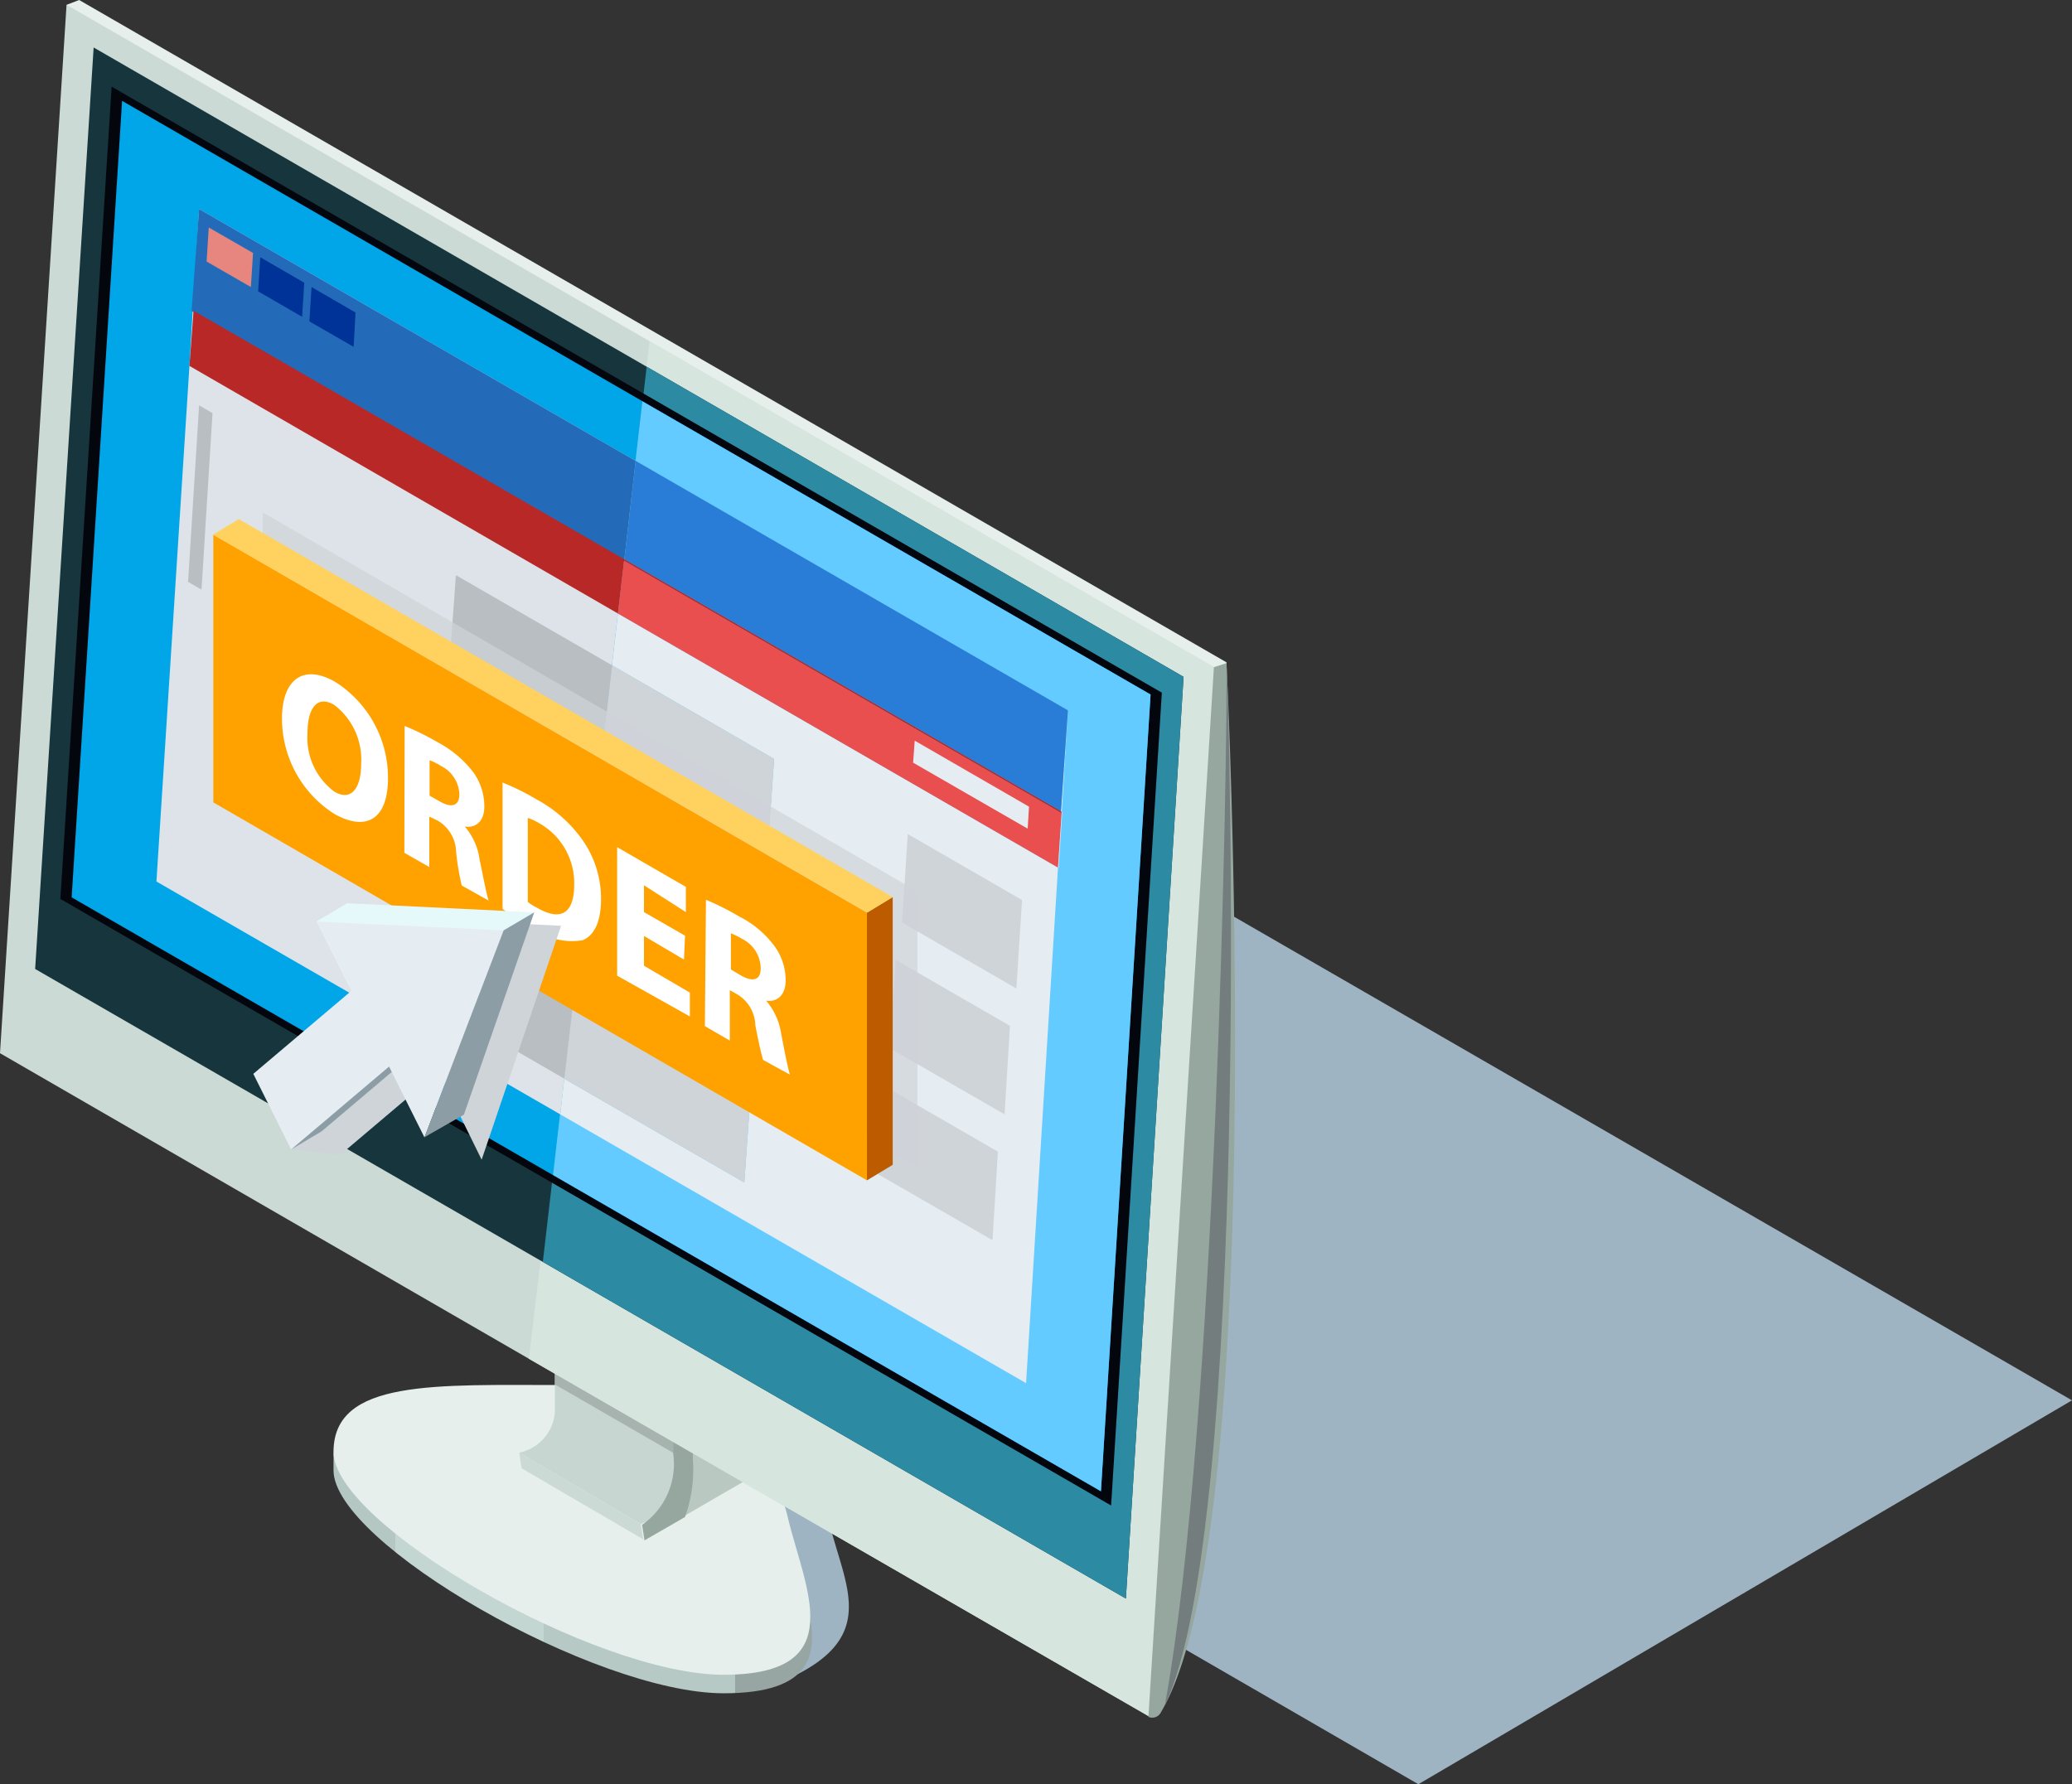
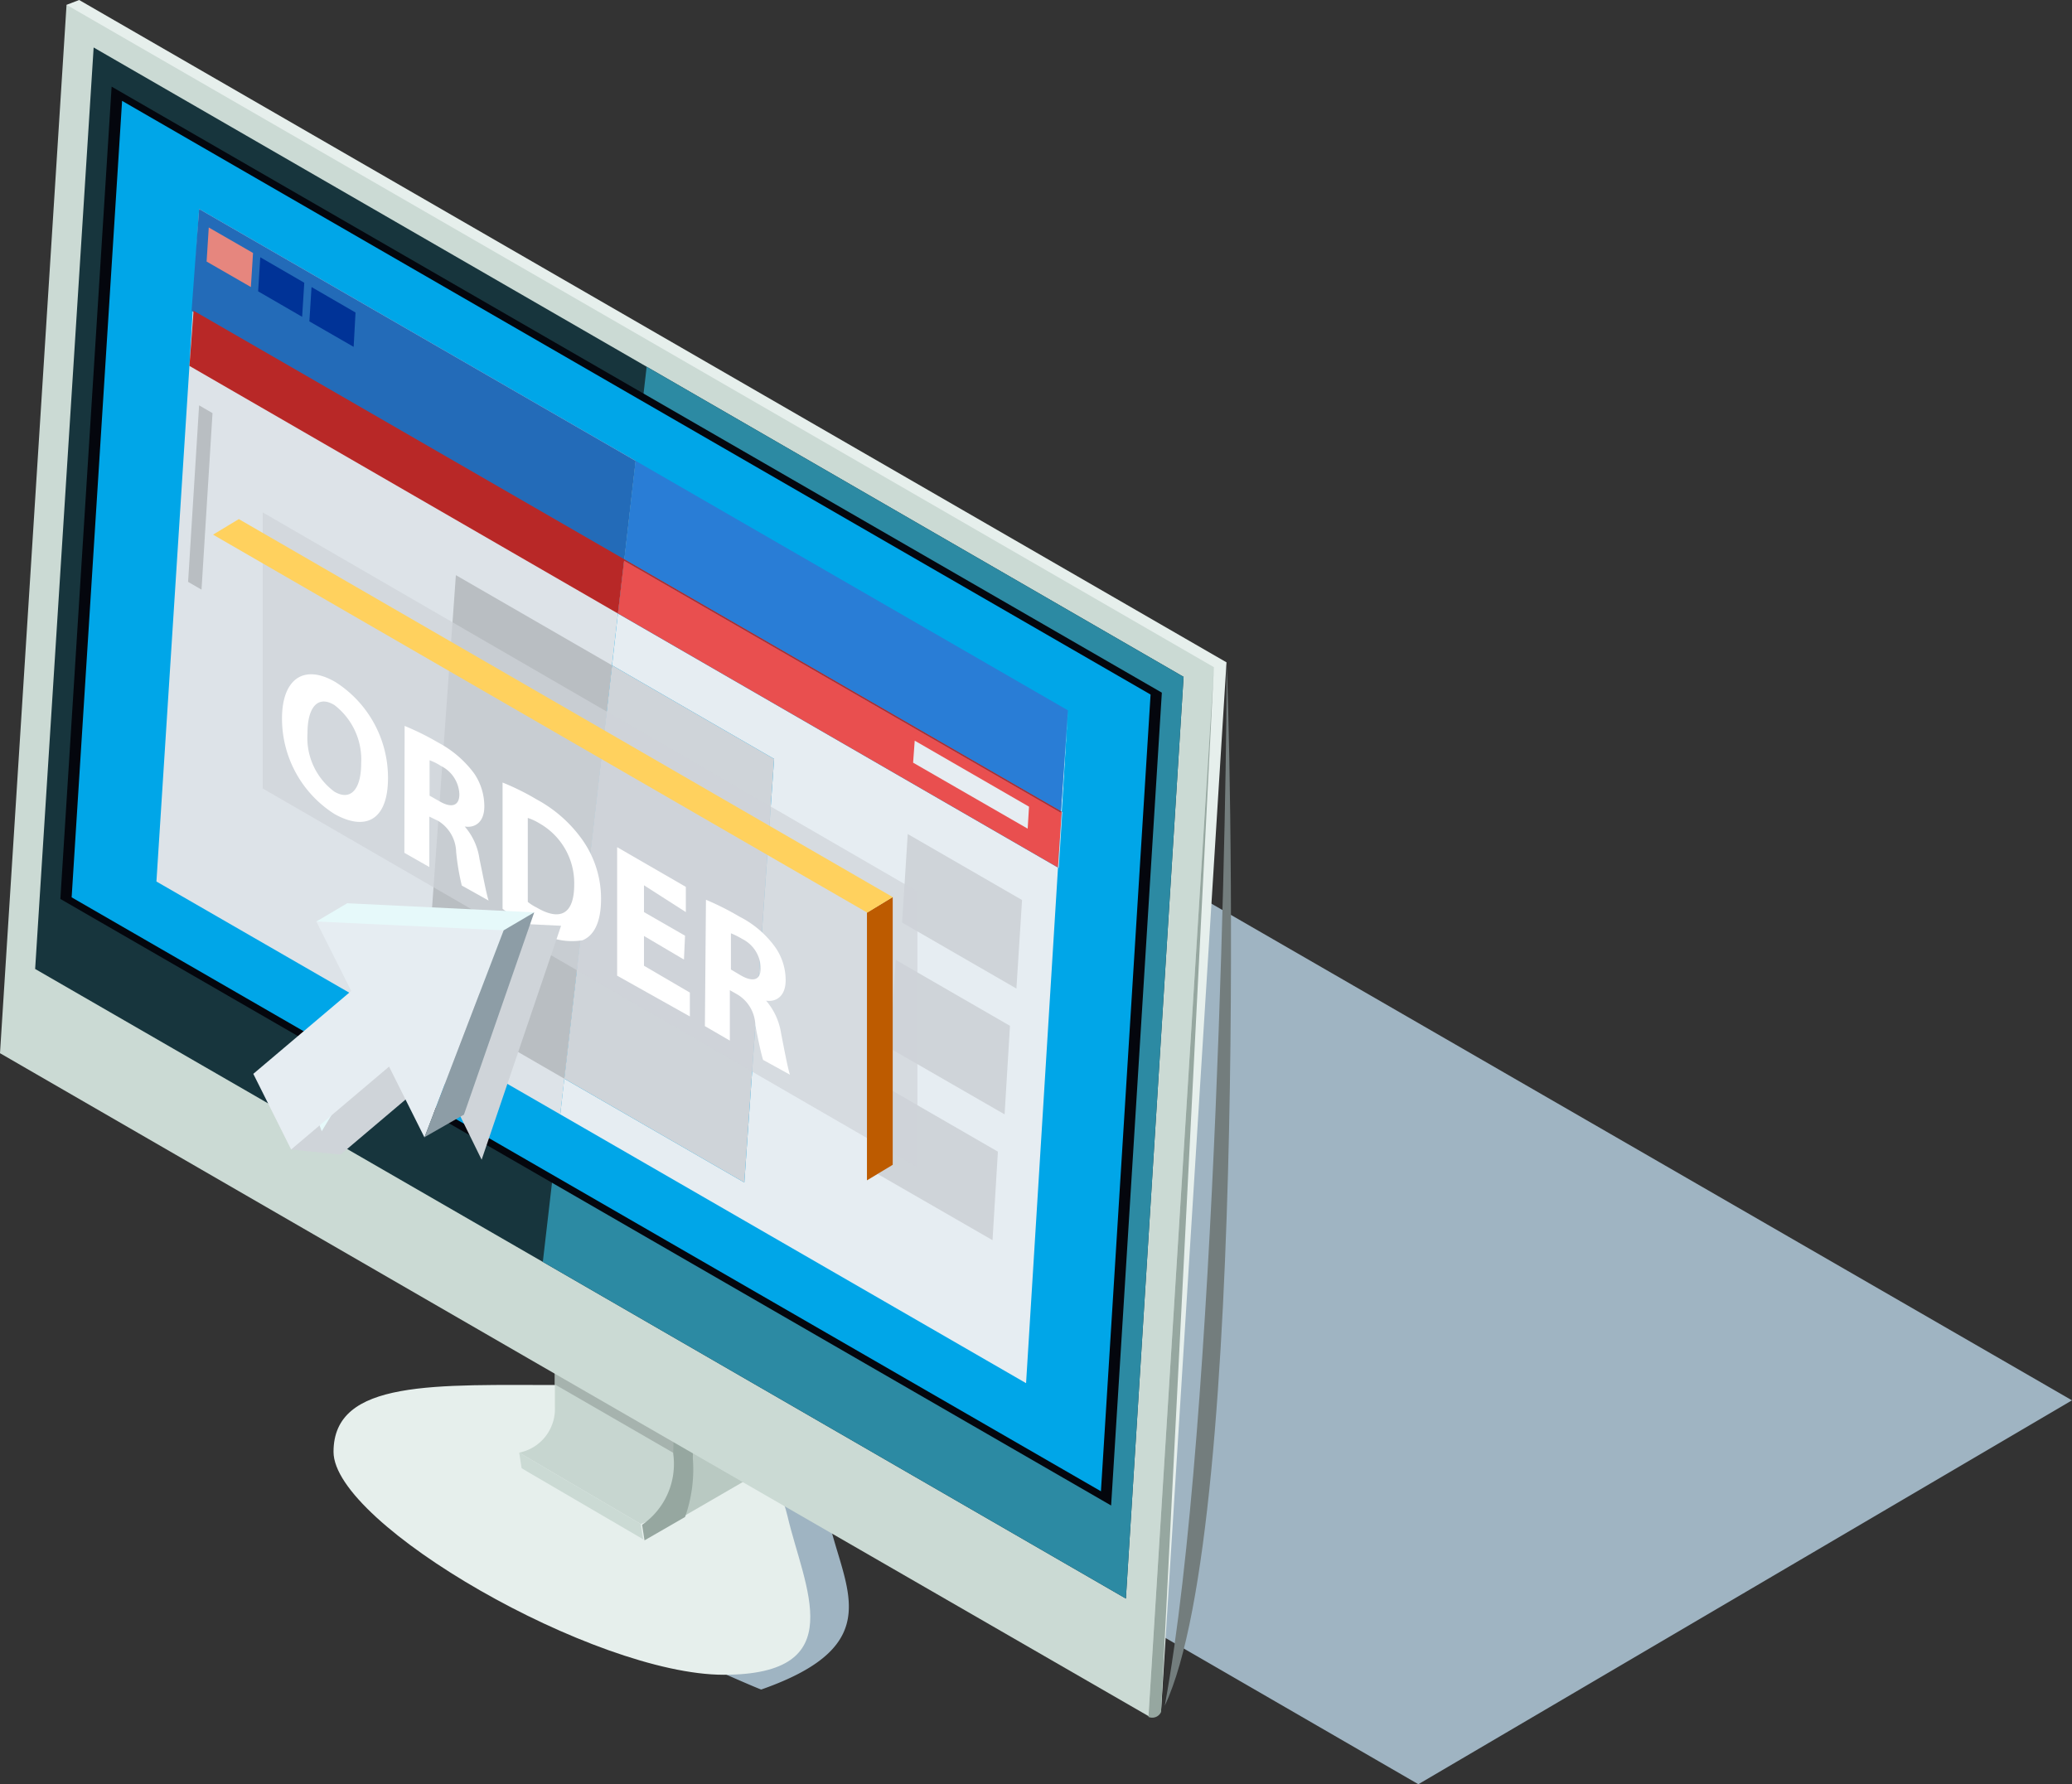
<svg xmlns="http://www.w3.org/2000/svg" viewBox="0 0 77.22 66.51">
  <rect x="0" y="0" width="77.22" height="66.51" fill="#333333" stroke="none" />
  <defs>
    <style>.cls-1{isolation:isolate;}.cls-2{fill:#cdecff;}.cls-2,.cls-28{opacity:0.7;}.cls-2,.cls-28,.cls-33{mix-blend-mode:multiply;}.cls-3{fill:url(#_ÂÁ_Ï_ÌÌ_È_ËÂÌÚ_138);}.cls-4{fill:#e6efec;}.cls-5{fill:#b9c9c2;}.cls-6{fill:#c7d6d0;}.cls-7{fill:#a6b3ae;}.cls-8{fill:#96a7a0;}.cls-9{fill:#cbdad4;}.cls-10{fill:#d6e6df;}.cls-11{fill:#17353d;}.cls-12{fill:#2c8aa3;}.cls-13{fill:#04060d;}.cls-14{fill:#00a6e8;}.cls-15{fill:#63cbff;}.cls-16{fill:#737d7d;}.cls-17{fill:#e6edf2;}.cls-18{fill:#dde3e8;}.cls-19{fill:#b9bec2;}.cls-20{fill:#297dd6;}.cls-21{fill:#236bb8;}.cls-22{fill:#e94f4f;}.cls-23{fill:#d5e1e9;}.cls-24{fill:#b82827;}.cls-25{fill:#e6867e;}.cls-26{fill:#003397;}.cls-27,.cls-28,.cls-33{fill:#cfd4d9;}.cls-29{fill:#ffa200;}.cls-30{fill:#bd5b00;}.cls-31{fill:#ffd15e;}.cls-32{fill:#fff;}.cls-34{fill:#e6f9fa;}.cls-35{fill:#8d9da6;}</style>
    <linearGradient id="_ÂÁ_Ï_ÌÌ_È_ËÂÌÚ_138" x1="55.59" y1="58.55" x2="73.42" y2="58.55" gradientTransform="matrix(-1, 0, 0, 1, 85.85, 0)" gradientUnits="userSpaceOnUse">
      <stop offset="0.16" stop-color="#97a6a2" />
      <stop offset="0.16" stop-color="#b7c9c5" />
      <stop offset="0.56" stop-color="#b7c9c5" />
      <stop offset="0.56" stop-color="#c3d6d1" />
      <stop offset="0.87" stop-color="#c3d6d1" />
      <stop offset="0.87" stop-color="#b5c7c3" />
    </linearGradient>
  </defs>
  <g class="cls-1">
    <g id="Layer_1" data-name="Layer 1">
      <path class="cls-2" d="M22.46,51.66a12.33,12.33,0,0,1,3.94.59l.91-.5-17.24-10L34.45,27.51,77.22,52.2,52.86,66.51,32,54.44l-1.6.9a4.94,4.94,0,0,1,.46,1.21c.57,2.65,2.3,4.75-2.49,6.43-.09,0-14.43-6.12-14.43-8.83S17.66,51.66,22.46,51.66Z" />
-       <path class="cls-3" d="M25.69,61.46c2.8,0,4.62.12,4.47-1.34.29,1.49.18,3-3.19,3-4.8,0-14.54-5.6-14.54-8.31V54C12.43,56.72,20.89,61.46,25.69,61.46Z" />
      <path class="cls-4" d="M12.43,54.12c0,2.71,9.74,8.31,14.54,8.31s3-3.26,2.38-5.91S25.78,51.63,21,51.63,12.43,51.41,12.43,54.12Z" />
      <polygon class="cls-5" points="20.81 53.93 25.38 56.58 28.9 54.54 24.34 51.89 20.81 53.93" />
      <path class="cls-6" d="M19.35,54.15l4.53,2.66.77-.32.69-1.86V48.45l-4.66-2v6A1.66,1.66,0,0,1,19.35,54.15Z" />
      <polygon class="cls-7" points="25.34 48.72 25.34 54.3 20.98 51.78 20.68 51.61 20.68 46.73 25.34 48.72" />
      <path class="cls-8" d="M26,46.61l-.73-.42-.18,8a2.76,2.76,0,0,1-1.16,2.65l.09.58,1.51-.87a5.29,5.29,0,0,0,.29-2.19L26,46.62Z" />
      <polygon class="cls-9" points="23.97 57.38 19.76 54.92 19.44 54.73 19.35 54.15 23.88 56.81 23.97 57.38" />
      <polygon class="cls-4" points="2.48 0.18 42.8 63.97 43.27 63.79 45.71 24.69 2.95 0 2.48 0.18" />
      <polygon class="cls-9" points="0 39.26 19.71 50.65 42.8 63.97 45.24 24.87 24.21 12.72 2.48 0.18 0 39.26" />
-       <polygon class="cls-10" points="19.71 50.65 42.8 63.97 45.24 24.87 24.21 12.72 19.71 50.65" />
      <polygon class="cls-11" points="1.31 36.12 20.23 47.04 41.96 59.59 44.11 25.23 24.1 13.67 3.49 1.77 1.31 36.12" />
      <polygon class="cls-12" points="20.23 47.04 41.96 59.59 44.11 25.23 24.1 13.67 20.23 47.04" />
      <polygon class="cls-13" points="2.25 33.51 41.41 56.12 43.3 25.82 4.16 3.23 2.25 33.51" />
      <polygon class="cls-14" points="2.67 33.45 41.03 55.59 42.88 25.89 4.55 3.76 2.67 33.45" />
-       <polygon class="cls-15" points="41.03 55.59 20.61 43.8 23.94 14.96 42.88 25.89 41.03 55.59" />
-       <path class="cls-8" d="M45.24,24.87,42.8,64a.36.36,0,0,0,.47-.18c4.06-6.81,2.44-39.1,2.44-39.1Z" />
+       <path class="cls-8" d="M45.24,24.87,42.8,64a.36.36,0,0,0,.47-.18Z" />
      <path class="cls-16" d="M45.71,24.74c.11,1.35.91,32.07-2.3,38.84C45.35,53,45.75,27.87,45.71,24.74Z" />
      <polygon class="cls-17" points="39.8 26.48 39.54 30.24 39.57 30.26 39.8 26.48" />
      <polygon class="cls-17" points="20.88 41.54 38.24 51.56 39.43 32.34 23.03 22.87 22.81 24.8 28.85 28.29 27.74 44.08 21.03 40.21 20.88 41.54" />
      <polygon class="cls-18" points="5.83 32.86 20.88 41.54 23.03 22.87 23.26 20.9 39.53 30.29 39.54 30.24 23.27 20.85 23.69 17.18 7.42 7.79 7.18 11.61 7.06 13.64 5.83 32.86" />
      <polygon class="cls-19" points="7.01 21.69 7.51 21.98 7.92 15.4 7.42 15.11 7.01 21.69" />
      <polygon class="cls-20" points="23.27 20.85 39.54 30.24 39.8 26.48 23.69 17.18 23.27 20.85" />
      <polygon class="cls-21" points="7.14 11.59 7.18 11.61 7.21 11.63 23.26 20.9 39.53 30.29 39.54 30.24 23.27 20.85 23.69 17.18 7.42 7.79 7.14 11.59" />
      <polygon class="cls-22" points="23.03 22.87 39.43 32.34 39.57 30.26 39.54 30.24 39.53 30.29 23.26 20.9 23.03 22.87" />
      <polygon class="cls-23" points="39.57 30.26 39.43 32.34 39.46 32.35 39.59 30.27 39.57 30.26" />
      <polygon class="cls-24" points="7.06 13.64 23.03 22.87 23.26 20.9 39.53 30.29 39.54 30.24 23.27 20.85 7.21 11.58 7.21 11.63 7.06 13.64" />
      <polygon class="cls-25" points="7.7 9.75 9.35 10.7 9.43 9.43 7.78 8.48 7.7 9.75" />
      <polygon class="cls-26" points="9.62 10.86 11.26 11.81 11.34 10.54 9.7 9.59 9.62 10.86" />
      <polygon class="cls-26" points="11.53 11.98 13.18 12.93 13.25 11.65 11.61 10.7 11.53 11.98" />
      <polygon class="cls-27" points="21.03 40.21 27.74 44.08 28.85 28.29 22.81 24.8 21.03 40.21" />
      <polygon class="cls-19" points="15.86 37.22 21.03 40.21 22.81 24.8 16.99 21.44 15.86 37.22" />
      <polygon class="cls-27" points="33.62 34.39 37.88 36.85 38.09 33.55 33.83 31.09 33.62 34.39" />
      <polygon class="cls-17" points="34.03 28.43 38.3 30.89 38.35 30.07 34.09 27.61 34.03 28.43" />
      <polygon class="cls-27" points="33.17 39.08 37.44 41.54 37.64 38.24 33.38 35.78 33.17 39.08" />
      <polygon class="cls-27" points="32.72 43.77 36.99 46.23 37.19 42.93 32.93 40.47 32.72 43.77" />
      <polygon class="cls-28" points="9.79 29.39 9.79 19.1 34.19 33.23 34.19 43.51 9.79 29.39" />
-       <polygon class="cls-29" points="7.95 29.91 7.95 19.93 32.31 34.02 32.31 44 7.95 29.91" />
      <polygon class="cls-30" points="32.31 34.02 33.27 33.44 33.27 43.42 32.31 44 32.31 34.02" />
      <polygon class="cls-31" points="7.94 19.93 32.32 34.02 33.27 33.44 8.9 19.35 7.94 19.93" />
      <path class="cls-32" d="M14.46,29c0,1.57-.83,2-2,1.34a4.21,4.21,0,0,1-1.95-3.56c0-1.44.79-2.06,2-1.35A4.23,4.23,0,0,1,14.46,29Zm-3-1.67a2.5,2.5,0,0,0,1,2.18c.63.37,1-.12,1-1.05a2.56,2.56,0,0,0-1-2.18C11.83,25.9,11.46,26.39,11.46,27.32Z" />
      <path class="cls-32" d="M15.08,27.06a10.05,10.05,0,0,1,1.25.62,4,4,0,0,1,1.34,1.15,2.18,2.18,0,0,1,.38,1.23c0,.61-.37.81-.73.75v0a2.34,2.34,0,0,1,.55,1.21c.13.62.26,1.32.34,1.55l-1-.56A8.91,8.91,0,0,1,17,31.76a1.4,1.4,0,0,0-.67-1.16L16,30.44v1.88l-.93-.53Zm.93,2.6.37.21c.46.27.74.16.74-.26a1.23,1.23,0,0,0-.69-1.06,2.1,2.1,0,0,0-.42-.21Z" />
      <path class="cls-32" d="M18.73,29.17A9.23,9.23,0,0,1,20,29.8a5,5,0,0,1,1.7,1.5,3.8,3.8,0,0,1,.7,2.21c0,.91-.29,1.38-.69,1.54a2.47,2.47,0,0,1-1.91-.49,11.19,11.19,0,0,1-1.07-.68Zm.94,4.45a1.71,1.71,0,0,0,.33.21c.85.5,1.4.28,1.4-.86a2.56,2.56,0,0,0-1.3-2.28,2,2,0,0,0-.43-.2Z" />
      <path class="cls-32" d="M25.49,35.77,24,34.89V36l1.71,1v.89L23,36.37V31.58l2.56,1.48V34L24,33v1l1.53.88Z" />
      <path class="cls-32" d="M26.31,33.54a10.38,10.38,0,0,1,1.25.63,3.7,3.7,0,0,1,1.34,1.15,2.15,2.15,0,0,1,.38,1.22c0,.61-.37.82-.73.76v0a2.43,2.43,0,0,1,.56,1.22c.12.61.25,1.31.33,1.54l-1-.55c-.06-.18-.16-.62-.29-1.29a1.38,1.38,0,0,0-.67-1.15l-.28-.16v1.88l-.93-.54Zm.93,2.6.37.22c.47.27.74.16.74-.26A1.24,1.24,0,0,0,27.66,35a3,3,0,0,0-.42-.21Z" />
      <polygon class="cls-33" points="10.85 42.85 14.93 37.14 13.33 34.14 20.91 34.51 17.95 43.23 16.34 39.95 12.69 43.04 10.85 42.85" />
      <polygon class="cls-34" points="10.91 39.18 14.56 36.09 11.79 34.35 12.94 33.67 19.91 34.01 17.08 38.2 14.25 38.43 11.99 42.17 10.91 39.18" />
      <polygon class="cls-17" points="9.44 40.03 13.09 36.94 11.79 34.35 18.77 34.68 15.82 42.4 14.5 39.76 10.85 42.85 9.44 40.03" />
      <polygon class="cls-35" points="18.77 34.68 19.91 34.01 17.29 41.55 15.82 42.39 18.77 34.68" />
-       <polygon class="cls-35" points="14.5 39.76 14.6 39.96 11.99 42.17 10.85 42.85 14.5 39.76" />
    </g>
  </g>
</svg>